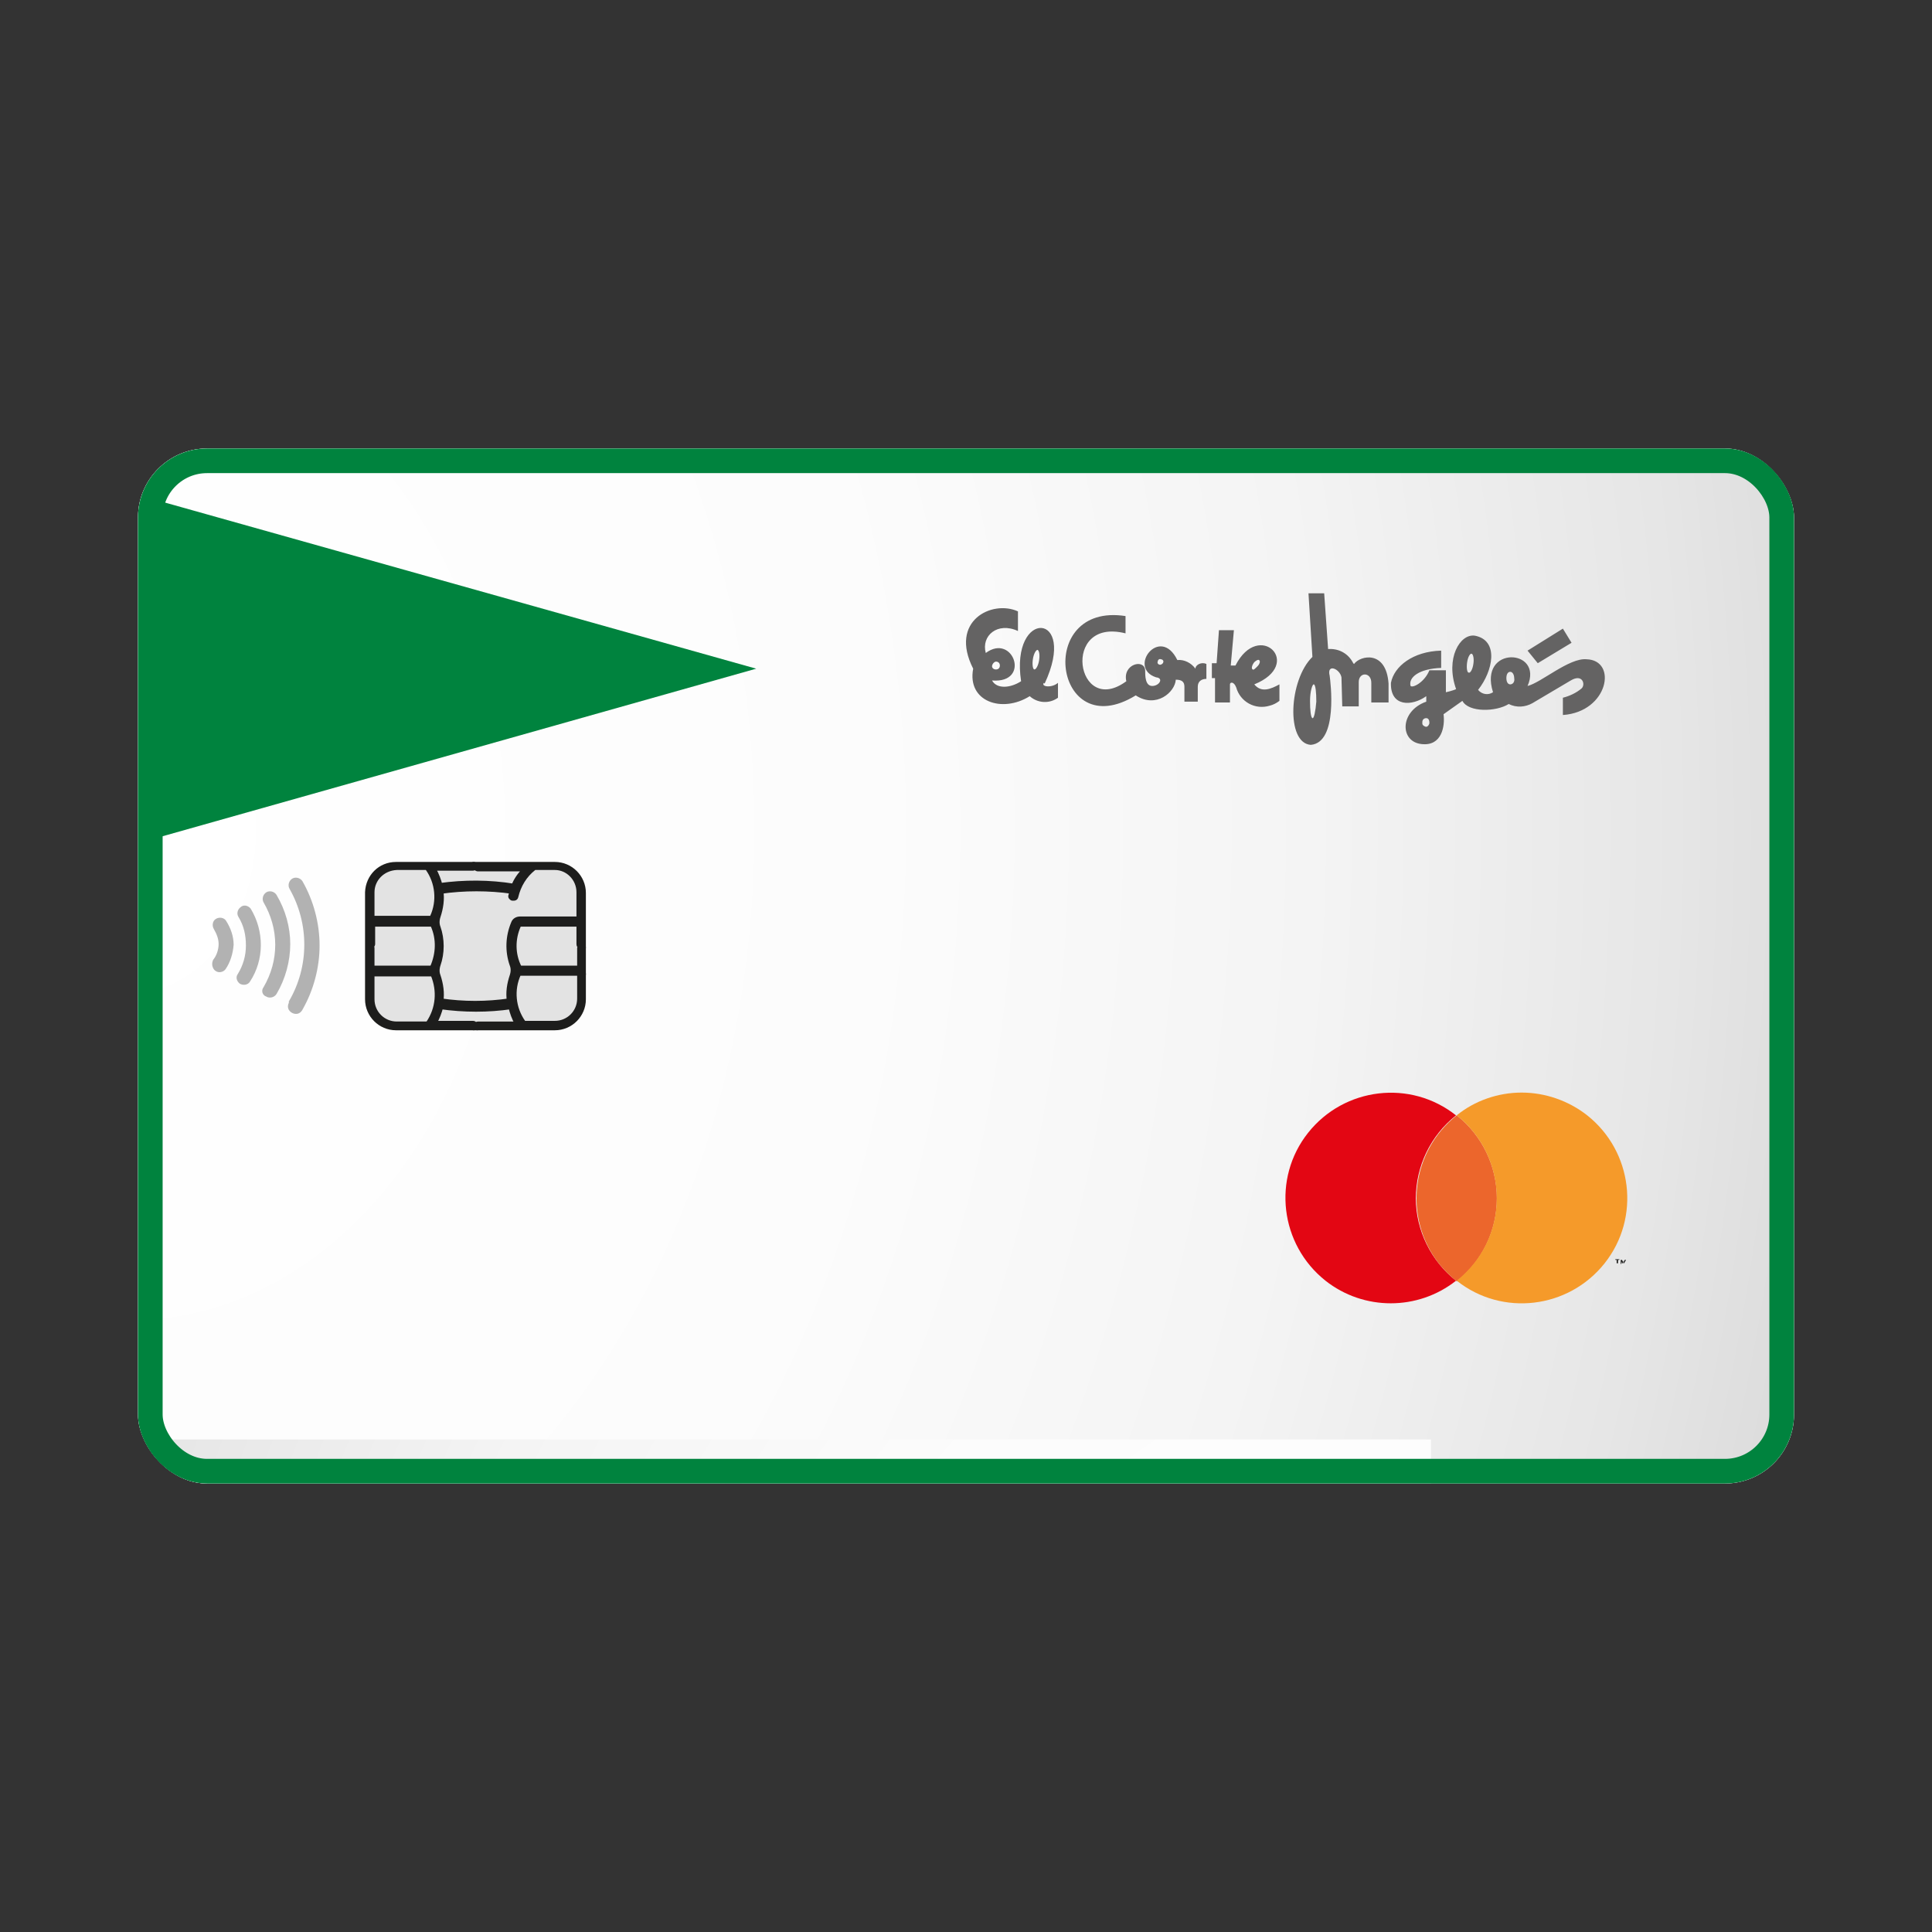
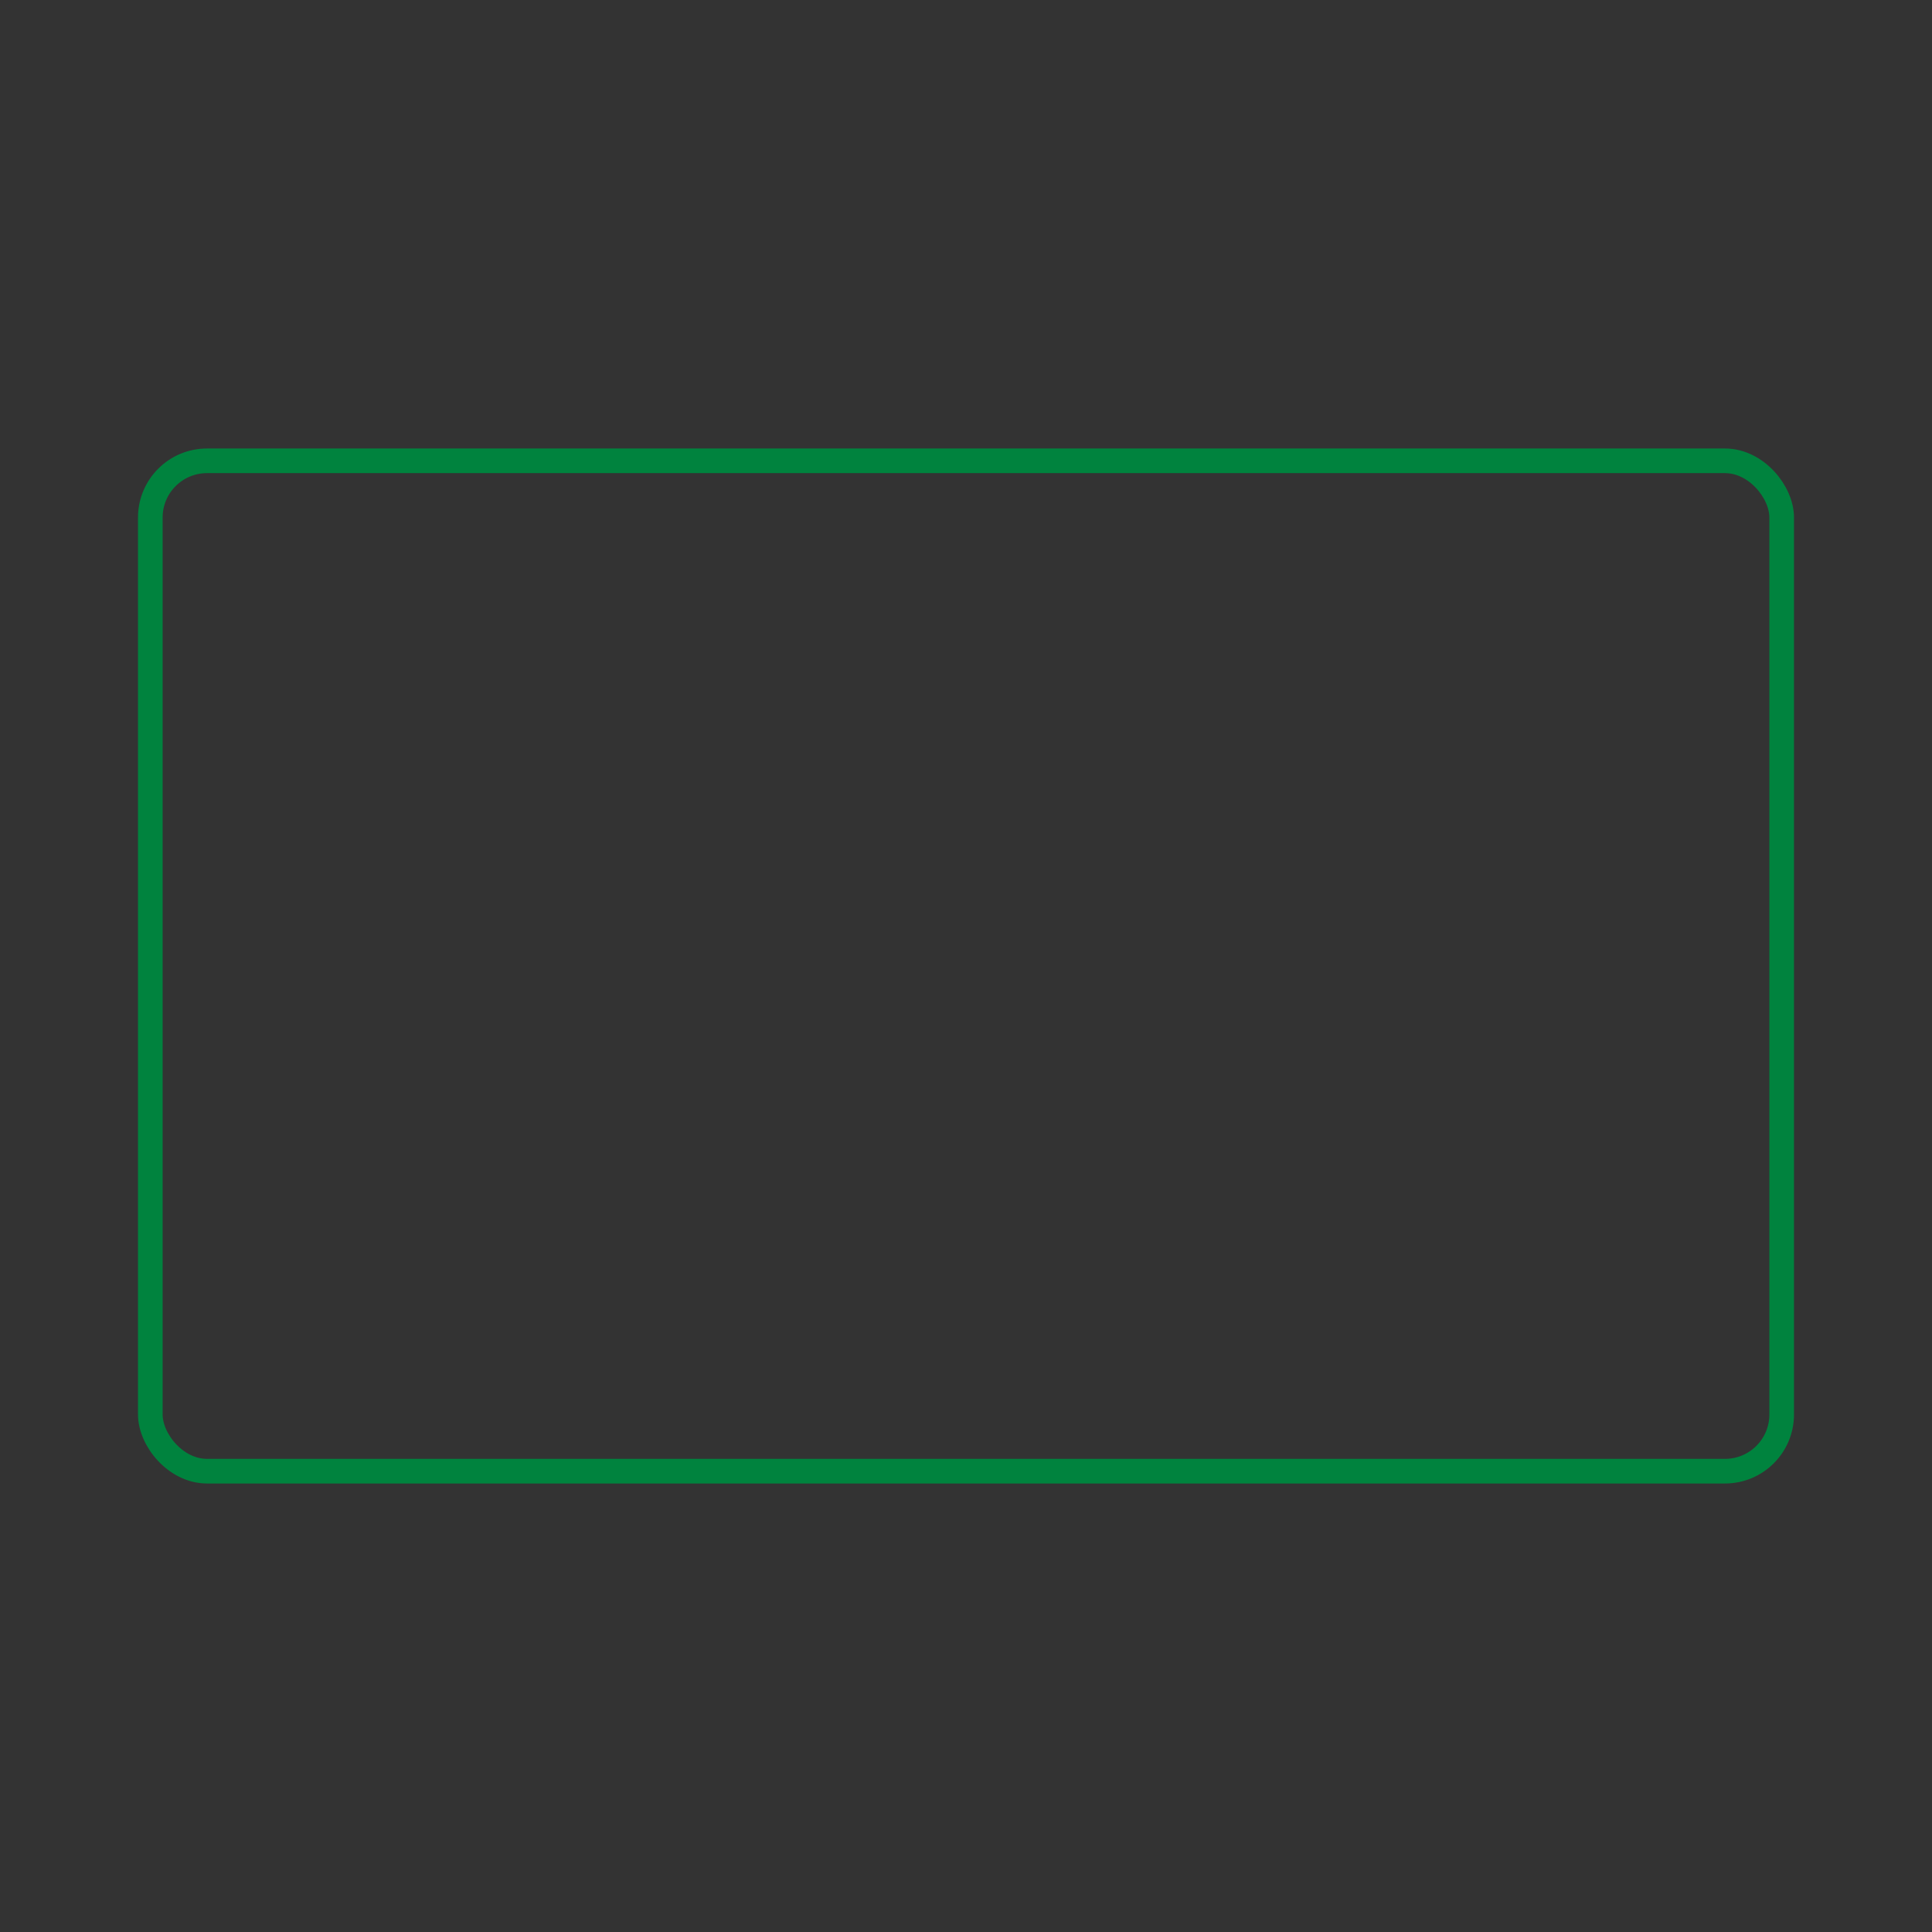
<svg xmlns="http://www.w3.org/2000/svg" width="56" height="56" viewBox="0 0 56 56" fill="none">
  <rect x="0" y="0" width="56" height="56" fill="#333333" stroke="none" />
  <g clip-path="url(#clip0_7343_121946)">
    <rect x="4" y="13" width="48" height="30" rx="2" fill="white" />
    <path d="M52.381 9.308H3.618V45.521H52.381V9.308Z" fill="url(#paint0_radial_7343_121946)" />
    <path d="M41.477 41.724H3.68V53.643H41.477V41.724Z" fill="url(#paint1_radial_7343_121946)" />
    <path d="M4.394 14.458V24.329L21.919 19.382L4.394 14.458Z" fill="#00833E" />
    <path d="M30.279 19.815C31.258 17.721 29.278 17.63 29.597 19.746C29.278 19.951 28.891 19.974 28.755 19.724C29.893 19.815 29.369 18.335 28.573 18.927C28.436 18.426 28.914 18.017 29.506 18.29V17.721C28.755 17.379 27.503 17.994 28.208 19.382C28.026 20.338 29.05 20.68 29.847 20.179C30.075 20.384 30.416 20.406 30.666 20.224V19.792C30.484 19.951 30.166 19.906 30.257 19.792M28.868 19.177C28.937 19.177 28.982 19.223 28.982 19.291C28.982 19.36 28.937 19.405 28.868 19.405C28.8 19.405 28.755 19.36 28.755 19.314C28.755 19.246 28.823 19.177 28.868 19.177ZM30.12 19.132C30.097 19.291 30.029 19.405 29.984 19.405C29.938 19.405 29.915 19.268 29.938 19.109C29.961 18.95 30.029 18.836 30.075 18.836C30.12 18.859 30.143 18.973 30.12 19.132ZM34.65 19.382C34.536 19.223 34.331 19.109 34.126 19.132C33.625 18.108 32.669 19.36 33.511 19.633C33.739 19.655 33.602 19.883 33.398 19.883C33.193 19.883 33.193 19.587 33.193 19.428C33.17 19.086 32.533 19.246 32.647 19.746C31.19 20.816 30.735 17.88 32.624 18.358V17.857C29.984 17.448 30.553 21.613 32.92 20.156C33.511 20.543 34.058 20.065 34.081 19.701C34.263 19.701 34.331 19.769 34.331 19.906V20.338H34.718V19.906C34.718 19.746 34.831 19.678 34.968 19.678V19.246C34.831 19.177 34.65 19.268 34.65 19.382ZM33.625 19.268C33.58 19.268 33.534 19.223 33.557 19.177C33.557 19.132 33.602 19.086 33.648 19.109C33.694 19.109 33.739 19.155 33.716 19.2C33.716 19.223 33.671 19.268 33.625 19.268ZM36.356 19.837C37.813 19.246 36.493 17.948 35.81 19.291H35.674L35.765 18.267H35.332L35.264 19.223H35.127V19.655H35.218V20.361H35.651V19.837C35.651 19.769 35.765 19.746 35.833 19.928C35.947 20.338 36.379 20.588 36.812 20.452C36.903 20.429 36.994 20.384 37.085 20.315V19.837C36.834 19.974 36.561 20.088 36.356 19.837ZM36.311 19.405C36.265 19.382 36.288 19.291 36.334 19.223C36.379 19.155 36.47 19.109 36.493 19.132C36.539 19.155 36.516 19.246 36.447 19.314C36.379 19.382 36.334 19.428 36.311 19.405ZM39.224 19.223C39.088 18.95 38.815 18.791 38.496 18.813L38.382 17.197H37.927L38.041 19.041C37.358 19.701 37.267 21.544 37.995 21.59C38.792 21.522 38.564 19.746 38.541 19.587C38.45 19.223 38.837 19.382 38.883 19.633L38.906 20.475H39.384V19.769C39.384 19.473 39.748 19.473 39.748 19.792V20.361H40.248V19.815C40.18 18.836 39.429 18.995 39.247 19.246M38.154 20.338C38.132 20.611 38.086 20.839 38.041 20.816C37.995 20.793 37.972 20.588 37.972 20.315C37.972 20.042 38.041 19.815 38.086 19.837C38.132 19.86 38.154 20.065 38.154 20.338ZM45.984 19.109C45.483 19.064 44.664 19.792 44.277 19.883C44.755 18.791 42.843 18.699 43.276 20.065C43.139 20.156 42.957 20.133 42.843 19.997C43.276 19.451 43.458 18.563 42.752 18.426C42.32 18.358 41.887 19.086 42.206 19.974C42.115 20.02 41.91 20.065 41.91 20.065V19.428H41.432C41.295 19.769 40.954 19.951 40.886 19.883C40.818 19.633 41.136 19.382 41.773 19.36V18.859C40.954 18.881 40.408 19.314 40.317 19.792C40.294 20.497 40.931 20.475 41.341 20.179V20.338C40.567 20.611 40.567 21.499 41.204 21.567C41.796 21.635 41.887 21.044 41.842 20.702L42.388 20.315C42.57 20.657 43.367 20.634 43.731 20.406C43.958 20.52 44.209 20.497 44.414 20.384L45.529 19.724C45.87 19.519 45.961 19.837 45.847 19.951C45.688 20.088 45.483 20.179 45.301 20.224V20.725C46.621 20.634 46.894 19.132 45.984 19.109ZM41.432 20.953C41.432 20.998 41.386 21.066 41.341 21.066C41.295 21.066 41.227 21.021 41.227 20.975C41.227 20.953 41.227 20.953 41.227 20.93C41.227 20.862 41.273 20.816 41.341 20.816C41.409 20.816 41.432 20.884 41.432 20.953ZM42.706 19.246C42.684 19.405 42.615 19.519 42.57 19.496C42.525 19.496 42.502 19.36 42.525 19.2C42.547 19.041 42.615 18.927 42.661 18.95C42.706 18.973 42.729 19.109 42.706 19.246ZM43.776 19.837C43.708 19.837 43.663 19.769 43.663 19.655C43.663 19.541 43.708 19.473 43.776 19.473C43.845 19.473 43.89 19.564 43.89 19.655C43.913 19.769 43.845 19.837 43.776 19.837ZM45.552 18.631L45.301 18.221L44.277 18.859L44.573 19.223L45.552 18.631Z" fill="#646363" />
    <path d="M41.039 34.736C41.039 33.804 41.466 32.912 42.204 32.33C40.884 31.282 38.963 31.515 37.916 32.834C36.868 34.154 37.101 36.074 38.42 37.122C39.526 37.995 41.098 37.995 42.204 37.122C41.486 36.559 41.039 35.667 41.039 34.736Z" fill="#E30613" />
    <path d="M43.388 34.735C43.388 33.804 42.961 32.911 42.224 32.329C40.904 33.377 40.672 35.278 41.7 36.617C41.855 36.811 42.03 36.986 42.224 37.141C42.961 36.559 43.388 35.666 43.388 34.735Z" fill="#EC662C" />
    <path d="M44.105 31.669C43.426 31.669 42.746 31.902 42.223 32.329C43.542 33.376 43.775 35.297 42.727 36.617C42.572 36.811 42.397 36.985 42.223 37.121C43.542 38.169 45.463 37.936 46.511 36.617C47.558 35.297 47.326 33.376 46.006 32.329C45.463 31.902 44.784 31.669 44.105 31.669Z" fill="#F59A2A" />
    <path d="M47.074 36.616H47.054V36.539L47.035 36.616H47.015L46.996 36.558V36.636H46.977V36.519H47.015L47.054 36.597L47.093 36.519H47.132L47.074 36.616ZM46.88 36.616H46.86V36.519H46.821V36.5H46.938V36.519H46.899V36.616H46.88Z" fill="#1D1D1B" />
    <path d="M8.373 29.026C8.966 28.017 8.966 26.772 8.393 25.764C8.334 25.665 8.373 25.527 8.472 25.467C8.571 25.408 8.709 25.448 8.769 25.546C9.085 26.1 9.263 26.752 9.263 27.405C9.263 28.057 9.085 28.709 8.769 29.263C8.709 29.381 8.591 29.421 8.472 29.362C8.354 29.302 8.314 29.184 8.373 29.065C8.373 29.045 8.373 29.045 8.373 29.026ZM7.721 28.887C7.82 28.947 7.958 28.907 8.017 28.808C8.274 28.373 8.413 27.859 8.413 27.365C8.413 26.871 8.274 26.377 8.017 25.942C7.958 25.843 7.82 25.803 7.721 25.863C7.622 25.922 7.583 26.06 7.642 26.159C7.859 26.535 7.978 26.95 7.978 27.385C7.978 27.82 7.859 28.235 7.642 28.61C7.563 28.709 7.602 28.848 7.721 28.887C7.701 28.907 7.701 28.907 7.721 28.887ZM6.95 28.512C7.049 28.571 7.187 28.551 7.246 28.452C7.662 27.82 7.662 26.989 7.266 26.337C7.187 26.238 7.049 26.218 6.97 26.298C6.891 26.357 6.851 26.476 6.91 26.574C7.069 26.831 7.128 27.108 7.128 27.405C7.128 27.701 7.049 27.978 6.891 28.235C6.831 28.314 6.851 28.433 6.95 28.512ZM6.238 28.136C6.337 28.215 6.475 28.176 6.535 28.096C6.673 27.899 6.752 27.642 6.772 27.385C6.772 27.148 6.693 26.91 6.555 26.693C6.495 26.594 6.357 26.574 6.258 26.634C6.159 26.693 6.139 26.831 6.199 26.93C6.278 27.069 6.337 27.207 6.337 27.365C6.337 27.523 6.278 27.701 6.179 27.82C6.12 27.938 6.159 28.077 6.238 28.136Z" fill="#B2B2B2" />
    <path d="M16.045 25.091C16.48 25.091 16.836 25.447 16.836 25.882V25.902V28.985C16.816 29.42 16.48 29.756 16.045 29.737H11.478C11.043 29.737 10.688 29.381 10.688 28.946V25.862C10.688 25.427 11.043 25.071 11.478 25.071L16.045 25.091Z" fill="#E3E3E3" />
    <path d="M11.478 25.091H16.084C16.519 25.091 16.875 25.447 16.875 25.882V28.965C16.875 29.4 16.519 29.756 16.084 29.756H11.478C11.043 29.756 10.688 29.4 10.688 28.965V25.862C10.707 25.427 11.043 25.091 11.478 25.091Z" stroke="#1D1D1B" stroke-width="0.214" stroke-linecap="round" stroke-linejoin="round" />
    <path d="M10.708 27.464H10.728C10.748 27.464 10.748 27.464 10.748 27.483V28.037C10.748 28.057 10.767 28.096 10.807 28.096H12.487C12.527 28.096 12.546 28.076 12.566 28.057C12.744 27.661 12.764 27.207 12.586 26.811C12.566 26.772 12.546 26.752 12.507 26.752H10.827C10.787 26.752 10.767 26.772 10.767 26.811V27.365C10.767 27.384 10.767 27.384 10.748 27.384H10.728" stroke="#1D1D1C" stroke-width="0.214" stroke-linecap="round" stroke-linejoin="round" />
    <path d="M10.708 28.254H10.728C10.748 28.254 10.748 28.254 10.748 28.273V28.965C10.748 29.381 11.084 29.716 11.499 29.716H12.369C12.388 29.716 12.428 29.697 12.448 29.677C12.744 29.242 12.784 28.708 12.586 28.234C12.566 28.194 12.546 28.194 12.507 28.194H10.728" stroke="#1D1D1C" stroke-width="0.214" stroke-linecap="round" stroke-linejoin="round" />
    <path d="M10.708 26.652H12.487C12.527 26.652 12.546 26.633 12.566 26.593C12.784 26.119 12.724 25.565 12.428 25.15C12.408 25.13 12.388 25.11 12.369 25.11H11.499C11.064 25.13 10.748 25.466 10.748 25.862V26.553C10.748 26.573 10.748 26.573 10.728 26.573H10.708" stroke="#1D1D1C" stroke-width="0.214" stroke-linecap="round" stroke-linejoin="round" />
    <path d="M13.731 25.091V25.111C13.731 25.111 13.731 25.13 13.711 25.13H12.604C12.565 25.13 12.545 25.15 12.545 25.19C12.545 25.209 12.545 25.209 12.545 25.229C12.624 25.368 12.683 25.526 12.723 25.684L12.743 25.704C13.454 25.605 14.186 25.605 14.897 25.723C14.897 25.723 14.917 25.723 14.917 25.704C14.996 25.526 15.095 25.368 15.233 25.249C15.253 25.229 15.253 25.19 15.233 25.17C15.214 25.17 15.214 25.15 15.194 25.15H13.85C13.85 25.15 13.83 25.15 13.83 25.13V25.111" stroke="#1D1D1C" stroke-width="0.214" stroke-linecap="round" stroke-linejoin="round" />
    <path d="M13.831 29.756V29.737C13.831 29.737 13.831 29.717 13.851 29.717H14.958C14.997 29.717 15.017 29.697 15.017 29.657V29.638C14.938 29.499 14.879 29.341 14.839 29.163C14.839 29.163 14.839 29.144 14.819 29.144C14.147 29.242 13.455 29.242 12.764 29.144C12.744 29.144 12.744 29.144 12.744 29.163C12.704 29.322 12.645 29.48 12.566 29.618C12.546 29.638 12.566 29.677 12.586 29.697H12.605H13.712C13.712 29.697 13.732 29.697 13.732 29.717V29.756" stroke="#1D1D1C" stroke-width="0.214" stroke-linecap="round" stroke-linejoin="round" />
-     <path d="M16.856 28.175H15.077C15.037 28.175 15.018 28.195 14.998 28.214C14.78 28.689 14.84 29.242 15.136 29.657C15.156 29.677 15.176 29.697 15.195 29.697H16.085C16.5 29.697 16.836 29.361 16.836 28.946V28.254C16.836 28.234 16.836 28.234 16.856 28.234H16.876" stroke="#1D1D1C" stroke-width="0.214" stroke-linecap="round" stroke-linejoin="round" />
    <path d="M16.855 27.384H16.836C16.816 27.384 16.816 27.384 16.816 27.365V26.811C16.816 26.772 16.796 26.752 16.757 26.752H15.076C15.037 26.752 15.017 26.772 14.997 26.811C14.819 27.207 14.819 27.661 15.017 28.057C15.037 28.096 15.057 28.096 15.096 28.096H16.776C16.796 28.096 16.836 28.076 16.836 28.037V27.483C16.836 27.464 16.836 27.464 16.855 27.464H16.875" stroke="#1D1D1C" stroke-width="0.214" stroke-linecap="round" stroke-linejoin="round" />
    <path d="M16.855 26.573H16.836C16.816 26.573 16.816 26.573 16.816 26.553V25.862C16.816 25.446 16.48 25.11 16.084 25.11H15.511C15.491 25.11 15.472 25.11 15.452 25.13C15.175 25.348 14.997 25.644 14.918 25.98C14.918 26 14.898 26 14.898 26H14.859L14.839 25.98C14.859 25.921 14.859 25.862 14.879 25.822C14.879 25.802 14.879 25.802 14.859 25.802C14.167 25.703 13.455 25.703 12.763 25.802C12.743 25.802 12.743 25.822 12.743 25.822C12.783 26.059 12.743 26.316 12.664 26.553C12.625 26.672 12.625 26.791 12.664 26.89C12.783 27.226 12.783 27.621 12.664 27.957C12.625 28.076 12.625 28.194 12.664 28.293C12.743 28.53 12.783 28.787 12.743 29.024C12.743 29.044 12.743 29.044 12.763 29.044C13.435 29.143 14.107 29.143 14.78 29.044C14.8 29.044 14.8 29.024 14.8 29.024C14.76 28.767 14.8 28.53 14.879 28.293C14.918 28.174 14.918 28.056 14.879 27.957C14.74 27.562 14.76 27.146 14.918 26.771C14.938 26.712 14.997 26.672 15.076 26.672H16.855" stroke="#1D1D1C" stroke-width="0.214" stroke-linecap="round" stroke-linejoin="round" />
  </g>
  <rect x="4.357" y="13.357" width="47.286" height="29.286" rx="1.643" stroke="#00833E" stroke-width="0.714" />
  <defs>
    <radialGradient id="paint0_radial_7343_121946" cx="0" cy="0" r="1" gradientUnits="userSpaceOnUse" gradientTransform="translate(3.281 23.945) scale(71.43 94.013)">
      <stop stop-color="white" />
      <stop offset="0.31" stop-color="#FCFCFC" />
      <stop offset="0.49" stop-color="#F4F4F4" />
      <stop offset="0.64" stop-color="#E6E6E6" />
      <stop offset="0.78" stop-color="#D2D2D2" />
      <stop offset="0.9" stop-color="#B8B8B8" />
      <stop offset="1" stop-color="#9D9D9C" />
    </radialGradient>
    <radialGradient id="paint1_radial_7343_121946" cx="0" cy="0" r="1" gradientUnits="userSpaceOnUse" gradientTransform="translate(42.228 54.951) rotate(180) scale(57.313 57.313)">
      <stop stop-color="white" />
      <stop offset="0.33" stop-color="#FCFCFC" />
      <stop offset="0.53" stop-color="#F4F4F4" />
      <stop offset="0.7" stop-color="#E6E6E6" />
      <stop offset="0.84" stop-color="#D2D2D2" />
      <stop offset="0.98" stop-color="#B8B8B8" />
      <stop offset="1" stop-color="#B2B2B2" />
    </radialGradient>
    <clipPath id="clip0_7343_121946">
-       <rect x="4" y="13" width="48" height="30" rx="2" fill="white" />
-     </clipPath>
+       </clipPath>
  </defs>
</svg>